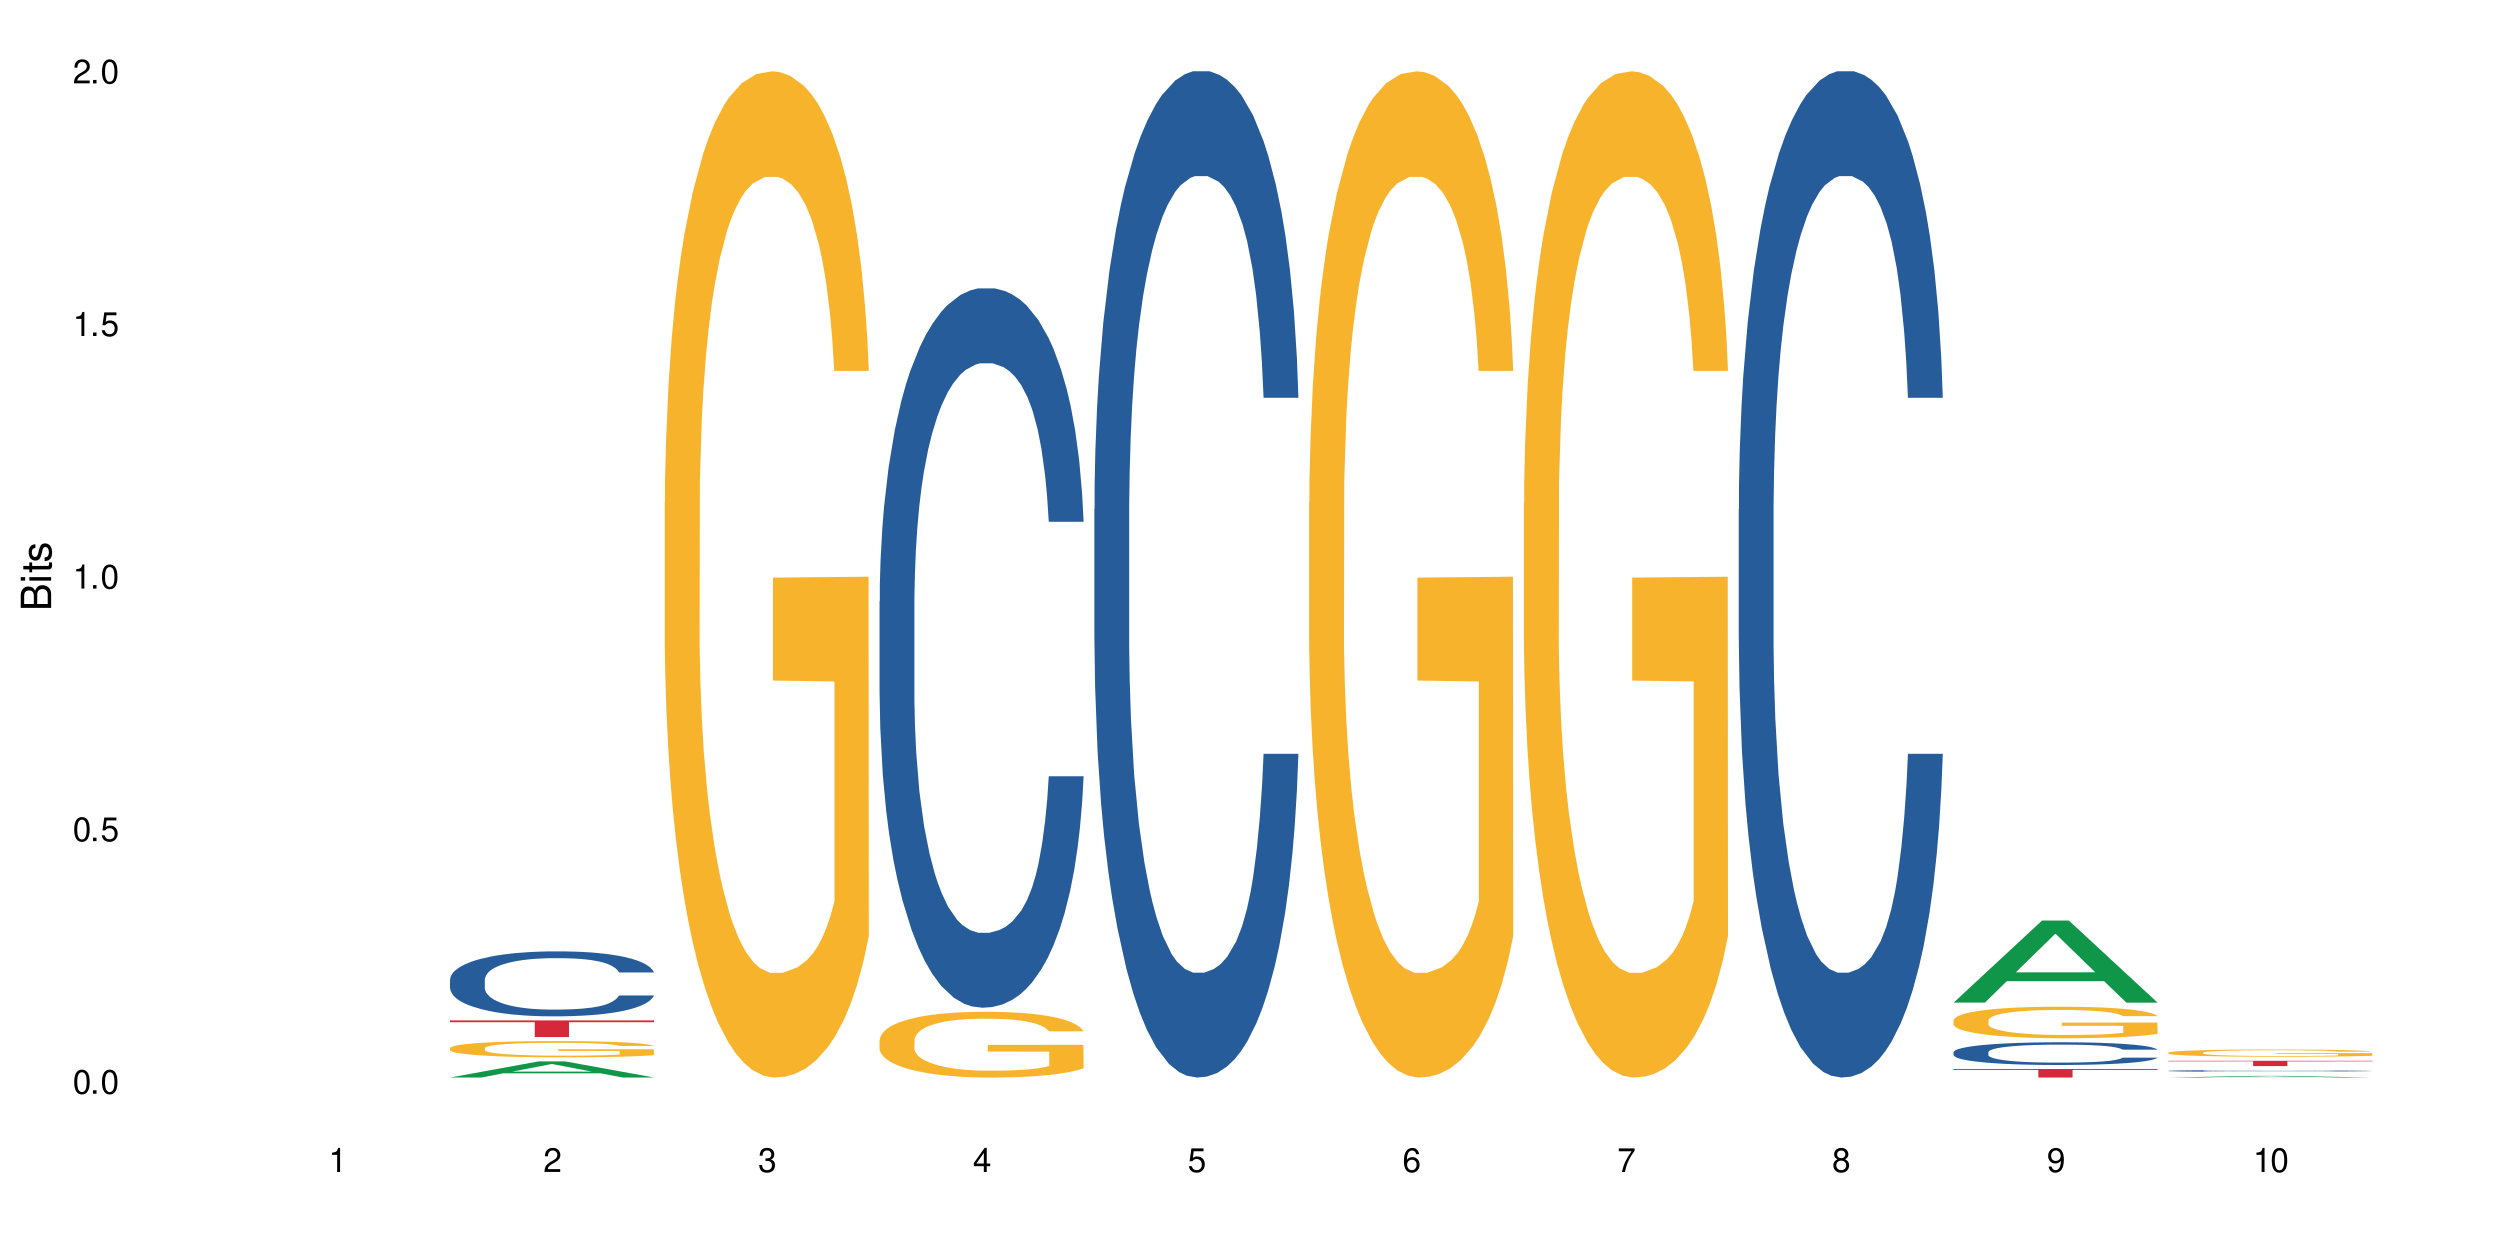
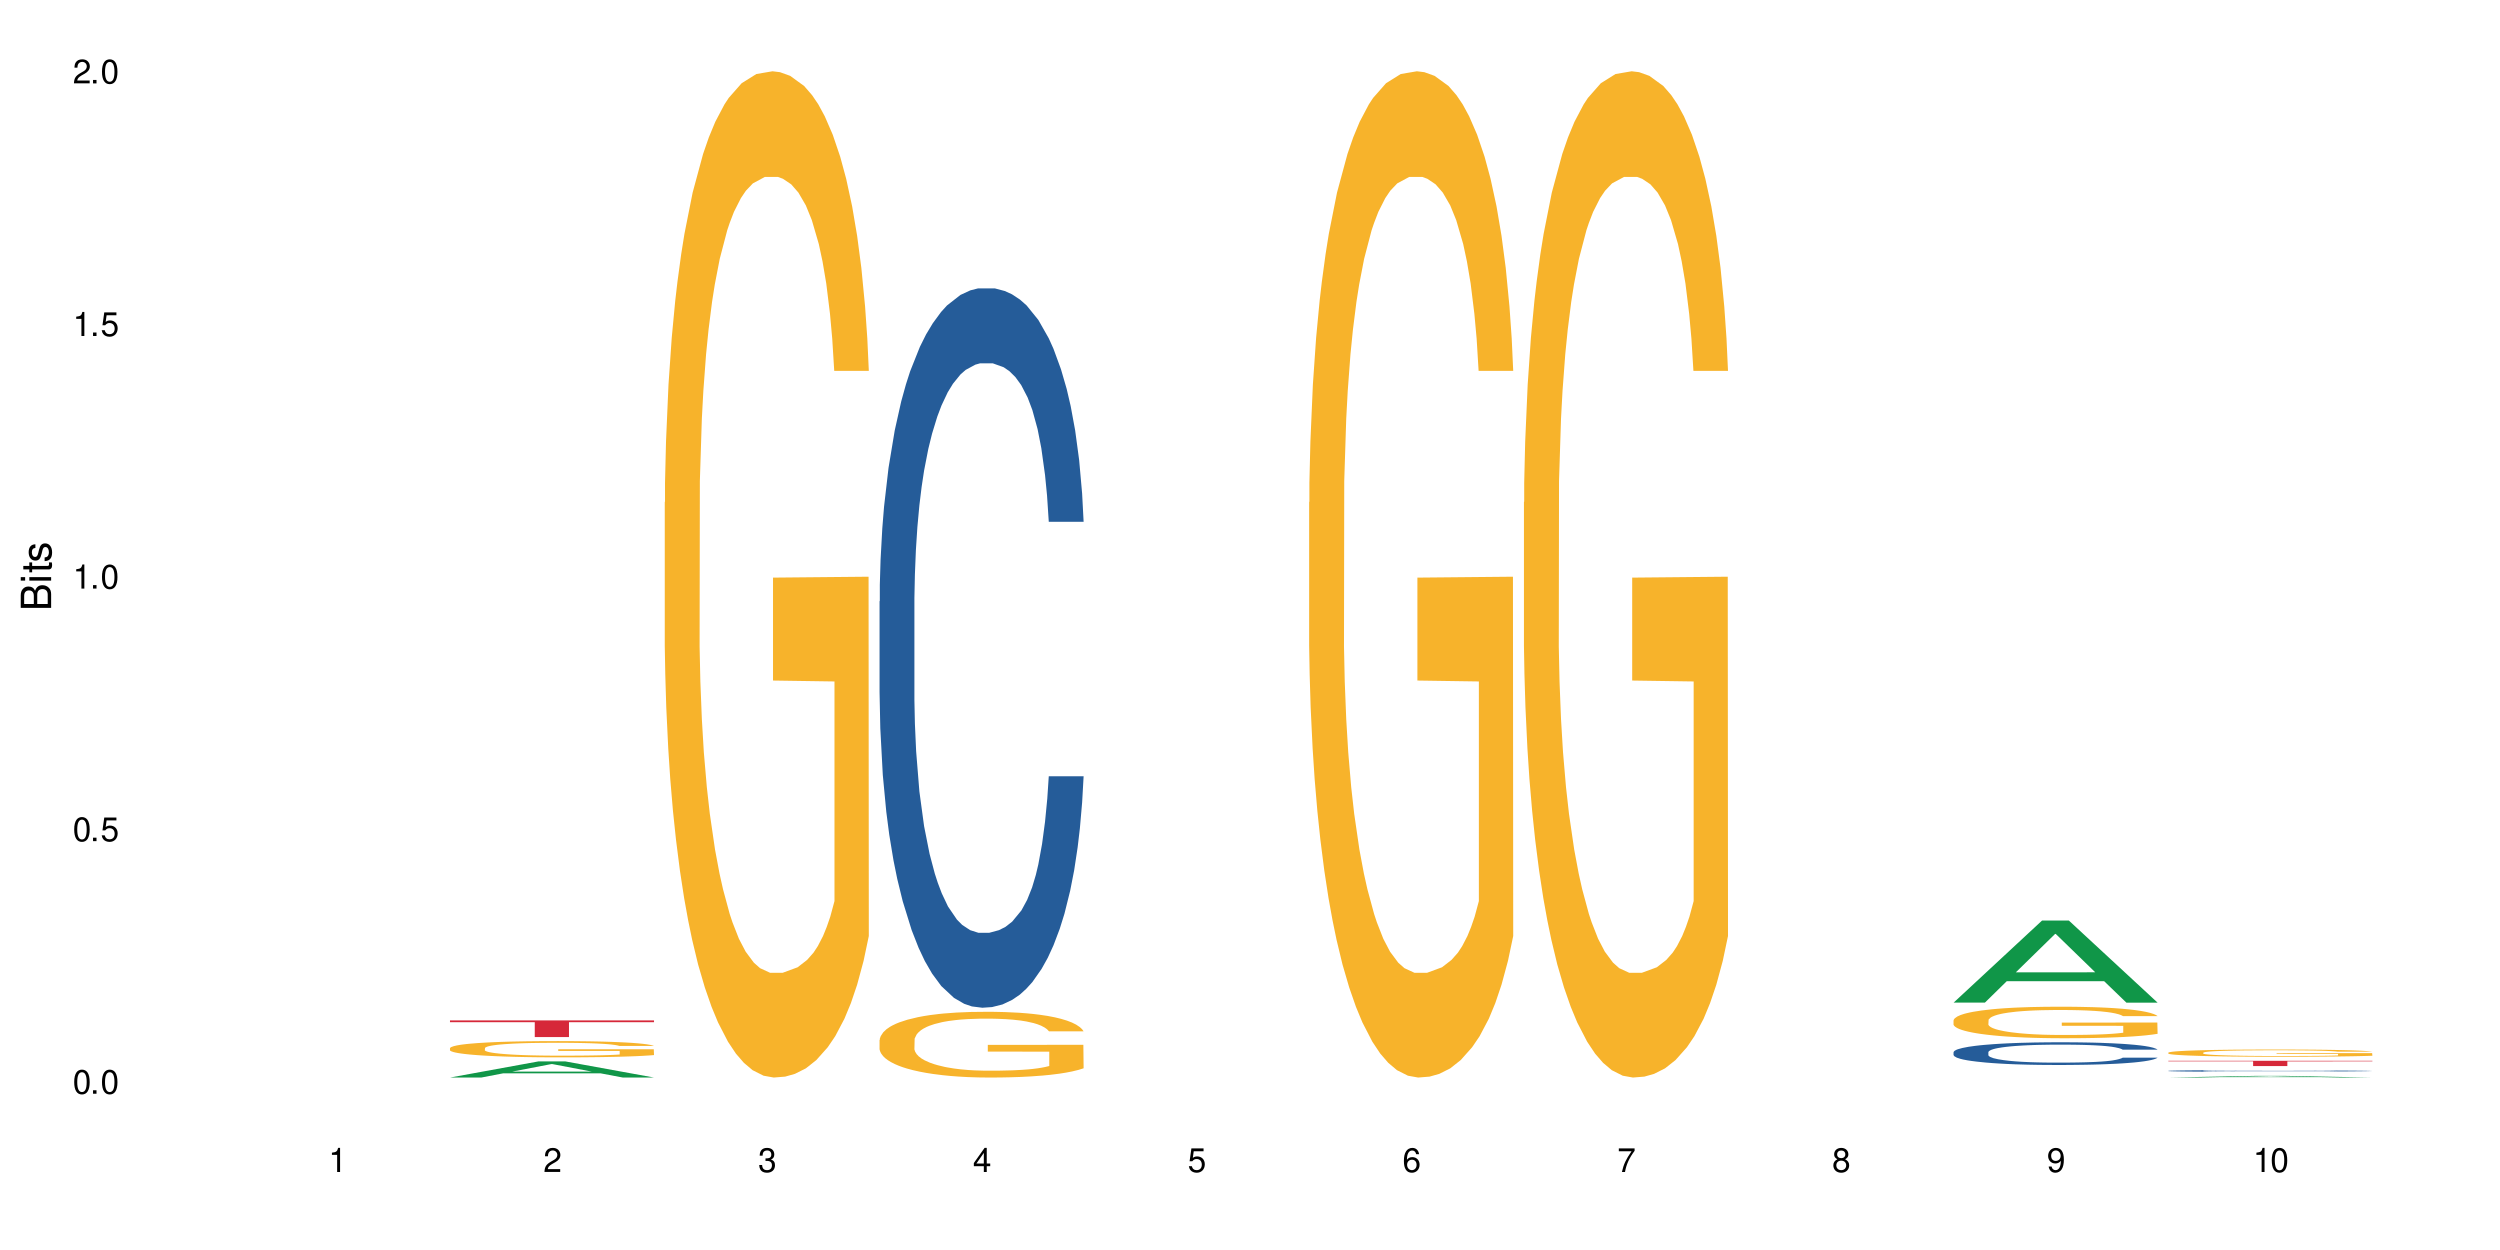
<svg xmlns="http://www.w3.org/2000/svg" xmlns:xlink="http://www.w3.org/1999/xlink" width="720" height="360" viewBox="0 0 720 360">
  <defs>
    <g>
      <g id="glyph-0-0">
</g>
      <g id="glyph-0-1">
        <path d="M 2.641 -6.938 C 2 -6.938 1.422 -6.656 1.078 -6.172 C 0.641 -5.562 0.406 -4.641 0.406 -3.359 C 0.406 -1.016 1.188 0.219 2.641 0.219 C 4.078 0.219 4.859 -1.016 4.859 -3.297 C 4.859 -4.641 4.656 -5.547 4.203 -6.172 C 3.844 -6.656 3.281 -6.938 2.641 -6.938 Z M 2.641 -6.188 C 3.547 -6.188 4 -5.25 4 -3.375 C 4 -1.406 3.562 -0.484 2.625 -0.484 C 1.734 -0.484 1.281 -1.438 1.281 -3.344 C 1.281 -5.25 1.734 -6.188 2.641 -6.188 Z M 2.641 -6.188 " />
      </g>
      <g id="glyph-0-2">
        <path d="M 1.828 -1 L 0.828 -1 L 0.828 0 L 1.828 0 Z M 1.828 -1 " />
      </g>
      <g id="glyph-0-3">
        <path d="M 4.562 -6.797 L 1.062 -6.797 L 0.547 -3.094 L 1.328 -3.094 C 1.719 -3.562 2.047 -3.734 2.578 -3.734 C 3.484 -3.734 4.062 -3.109 4.062 -2.094 C 4.062 -1.125 3.484 -0.531 2.578 -0.531 C 1.828 -0.531 1.375 -0.906 1.188 -1.672 L 0.328 -1.672 C 0.453 -1.109 0.547 -0.844 0.75 -0.594 C 1.125 -0.078 1.828 0.219 2.594 0.219 C 3.969 0.219 4.922 -0.781 4.922 -2.219 C 4.922 -3.562 4.031 -4.484 2.719 -4.484 C 2.25 -4.484 1.859 -4.359 1.469 -4.062 L 1.734 -5.969 L 4.562 -5.969 Z M 4.562 -6.797 " />
      </g>
      <g id="glyph-0-4">
        <path d="M 2.484 -4.938 L 2.484 0 L 3.328 0 L 3.328 -6.938 L 2.766 -6.938 C 2.469 -5.875 2.281 -5.734 0.984 -5.562 L 0.984 -4.938 Z M 2.484 -4.938 " />
      </g>
      <g id="glyph-0-5">
        <path d="M 4.859 -0.828 L 1.281 -0.828 C 1.359 -1.406 1.672 -1.781 2.5 -2.281 L 3.469 -2.828 C 4.406 -3.344 4.906 -4.062 4.906 -4.906 C 4.906 -5.484 4.672 -6.031 4.266 -6.406 C 3.859 -6.766 3.375 -6.938 2.719 -6.938 C 1.859 -6.938 1.219 -6.625 0.844 -6.031 C 0.609 -5.672 0.5 -5.234 0.484 -4.531 L 1.328 -4.531 C 1.359 -5.016 1.406 -5.281 1.531 -5.516 C 1.75 -5.938 2.188 -6.203 2.703 -6.203 C 3.469 -6.203 4.031 -5.641 4.031 -4.891 C 4.031 -4.344 3.719 -3.859 3.125 -3.516 L 2.234 -3 C 0.812 -2.172 0.406 -1.531 0.328 -0.016 L 4.859 -0.016 Z M 4.859 -0.828 " />
      </g>
      <g id="glyph-0-6">
        <path d="M 2.125 -3.188 L 2.578 -3.188 C 3.5 -3.188 3.984 -2.766 3.984 -1.922 C 3.984 -1.062 3.469 -0.531 2.594 -0.531 C 1.656 -0.531 1.203 -1 1.156 -2.016 L 0.312 -2.016 C 0.344 -1.453 0.438 -1.094 0.609 -0.781 C 0.953 -0.109 1.625 0.219 2.547 0.219 C 3.953 0.219 4.859 -0.625 4.859 -1.938 C 4.859 -2.828 4.516 -3.297 3.703 -3.594 C 4.344 -3.844 4.656 -4.328 4.656 -5.031 C 4.656 -6.219 3.875 -6.938 2.578 -6.938 C 1.203 -6.938 0.484 -6.172 0.453 -4.703 L 1.297 -4.703 C 1.312 -5.125 1.344 -5.359 1.453 -5.578 C 1.641 -5.969 2.062 -6.203 2.594 -6.203 C 3.344 -6.203 3.797 -5.75 3.797 -5 C 3.797 -4.516 3.609 -4.219 3.25 -4.047 C 3.016 -3.953 2.703 -3.922 2.125 -3.906 Z M 2.125 -3.188 " />
      </g>
      <g id="glyph-0-7">
        <path d="M 3.141 -1.672 L 3.141 0 L 3.984 0 L 3.984 -1.672 L 4.984 -1.672 L 4.984 -2.438 L 3.984 -2.438 L 3.984 -6.938 L 3.359 -6.938 L 0.266 -2.578 L 0.266 -1.672 Z M 3.141 -2.438 L 1 -2.438 L 3.141 -5.5 Z M 3.141 -2.438 " />
      </g>
      <g id="glyph-0-8">
        <path d="M 4.781 -5.125 C 4.609 -6.266 3.891 -6.938 2.844 -6.938 C 2.094 -6.938 1.422 -6.578 1.031 -5.953 C 0.594 -5.266 0.406 -4.422 0.406 -3.172 C 0.406 -2 0.578 -1.25 0.984 -0.641 C 1.359 -0.078 1.953 0.219 2.703 0.219 C 3.984 0.219 4.922 -0.75 4.922 -2.094 C 4.922 -3.375 4.062 -4.281 2.844 -4.281 C 2.172 -4.281 1.641 -4.031 1.281 -3.516 C 1.281 -5.234 1.828 -6.188 2.797 -6.188 C 3.391 -6.188 3.797 -5.797 3.938 -5.125 Z M 2.734 -3.531 C 3.547 -3.531 4.062 -2.953 4.062 -2.031 C 4.062 -1.156 3.484 -0.531 2.703 -0.531 C 1.922 -0.531 1.328 -1.188 1.328 -2.078 C 1.328 -2.938 1.906 -3.531 2.734 -3.531 Z M 2.734 -3.531 " />
      </g>
      <g id="glyph-0-9">
        <path d="M 4.984 -6.797 L 0.438 -6.797 L 0.438 -5.969 L 4.109 -5.969 C 2.5 -3.656 1.828 -2.234 1.328 0 L 2.219 0 C 2.594 -2.172 3.453 -4.047 4.984 -6.094 Z M 4.984 -6.797 " />
      </g>
      <g id="glyph-0-10">
        <path d="M 3.75 -3.656 C 4.469 -4.094 4.688 -4.438 4.688 -5.078 C 4.688 -6.172 3.844 -6.938 2.641 -6.938 C 1.438 -6.938 0.594 -6.172 0.594 -5.094 C 0.594 -4.438 0.812 -4.094 1.516 -3.656 C 0.734 -3.266 0.359 -2.703 0.359 -1.922 C 0.359 -0.656 1.281 0.219 2.641 0.219 C 3.984 0.219 4.922 -0.656 4.922 -1.922 C 4.922 -2.703 4.531 -3.266 3.75 -3.656 Z M 2.641 -6.188 C 3.359 -6.188 3.812 -5.75 3.812 -5.062 C 3.812 -4.406 3.344 -3.984 2.641 -3.984 C 1.922 -3.984 1.453 -4.406 1.453 -5.078 C 1.453 -5.75 1.922 -6.188 2.641 -6.188 Z M 2.641 -3.266 C 3.484 -3.266 4.062 -2.719 4.062 -1.906 C 4.062 -1.078 3.484 -0.531 2.625 -0.531 C 1.797 -0.531 1.219 -1.094 1.219 -1.906 C 1.219 -2.719 1.781 -3.266 2.641 -3.266 Z M 2.641 -3.266 " />
      </g>
      <g id="glyph-0-11">
        <path d="M 0.516 -1.578 C 0.672 -0.453 1.406 0.219 2.438 0.219 C 3.188 0.219 3.859 -0.141 4.266 -0.766 C 4.688 -1.453 4.891 -2.297 4.891 -3.547 C 4.891 -4.719 4.703 -5.453 4.312 -6.078 C 3.938 -6.641 3.344 -6.938 2.594 -6.938 C 1.297 -6.938 0.359 -5.969 0.359 -4.625 C 0.359 -3.344 1.234 -2.453 2.453 -2.453 C 3.094 -2.453 3.578 -2.672 4.016 -3.203 C 4 -1.484 3.469 -0.531 2.5 -0.531 C 1.906 -0.531 1.484 -0.906 1.359 -1.578 Z M 2.578 -6.203 C 3.375 -6.203 3.969 -5.531 3.969 -4.641 C 3.969 -3.797 3.391 -3.188 2.547 -3.188 C 1.734 -3.188 1.234 -3.766 1.234 -4.688 C 1.234 -5.562 1.797 -6.203 2.578 -6.203 Z M 2.578 -6.203 " />
      </g>
      <g id="glyph-1-0">
</g>
      <g id="glyph-1-1">
        <path d="M 0 -0.953 L 0 -4.891 C 0 -5.719 -0.234 -6.344 -0.734 -6.797 C -1.188 -7.234 -1.812 -7.469 -2.5 -7.469 C -3.547 -7.469 -4.188 -7 -4.625 -5.875 C -4.984 -6.688 -5.625 -7.094 -6.531 -7.094 C -7.172 -7.094 -7.734 -6.859 -8.141 -6.391 C -8.562 -5.922 -8.75 -5.344 -8.75 -4.5 L -8.75 -0.953 Z M -4.984 -2.062 L -7.766 -2.062 L -7.766 -4.219 C -7.766 -4.844 -7.688 -5.203 -7.453 -5.5 C -7.219 -5.812 -6.859 -5.969 -6.375 -5.969 C -5.891 -5.969 -5.531 -5.812 -5.297 -5.5 C -5.062 -5.203 -4.984 -4.844 -4.984 -4.219 Z M -0.984 -2.062 L -4 -2.062 L -4 -4.781 C -4 -5.766 -3.438 -6.359 -2.484 -6.359 C -1.547 -6.359 -0.984 -5.766 -0.984 -4.781 Z M -0.984 -2.062 " />
      </g>
      <g id="glyph-1-2">
        <path d="M -6.281 -1.797 L -6.281 -0.797 L 0 -0.797 L 0 -1.797 Z M -8.75 -1.797 L -8.75 -0.797 L -7.484 -0.797 L -7.484 -1.797 Z M -8.75 -1.797 " />
      </g>
      <g id="glyph-1-3">
        <path d="M -6.281 -3.047 L -6.281 -2.016 L -8.016 -2.016 L -8.016 -1.016 L -6.281 -1.016 L -6.281 -0.172 L -5.469 -0.172 L -5.469 -1.016 L -0.719 -1.016 C -0.078 -1.016 0.281 -1.453 0.281 -2.234 C 0.281 -2.5 0.25 -2.719 0.188 -3.047 L -0.641 -3.047 C -0.609 -2.906 -0.594 -2.766 -0.594 -2.562 C -0.594 -2.141 -0.719 -2.016 -1.156 -2.016 L -5.469 -2.016 L -5.469 -3.047 Z M -6.281 -3.047 " />
      </g>
      <g id="glyph-1-4">
        <path d="M -4.531 -5.25 C -5.766 -5.25 -6.469 -4.422 -6.469 -2.969 C -6.469 -1.516 -5.719 -0.562 -4.547 -0.562 C -3.562 -0.562 -3.094 -1.062 -2.734 -2.562 L -2.516 -3.484 C -2.344 -4.188 -2.094 -4.469 -1.641 -4.469 C -1.047 -4.469 -0.641 -3.875 -0.641 -3 C -0.641 -2.453 -0.797 -2 -1.062 -1.75 C -1.25 -1.594 -1.422 -1.531 -1.875 -1.469 L -1.875 -0.406 C -0.422 -0.453 0.281 -1.266 0.281 -2.922 C 0.281 -4.5 -0.5 -5.516 -1.719 -5.516 C -2.656 -5.516 -3.172 -4.984 -3.469 -3.734 L -3.703 -2.766 C -3.891 -1.953 -4.156 -1.609 -4.594 -1.609 C -5.188 -1.609 -5.547 -2.125 -5.547 -2.938 C -5.547 -3.75 -5.203 -4.172 -4.531 -4.203 Z M -4.531 -5.25 " />
      </g>
    </g>
  </defs>
  <rect x="-72" y="-36" width="864" height="432" fill="rgb(100%, 100%, 100%)" fill-opacity="1" />
  <path fill-rule="nonzero" fill="rgb(6.275%, 58.824%, 28.235%)" fill-opacity="1" d="M 67.73 307.527 L 67.793 307.527 L 93.223 307.523 L 100.945 307.523 L 126.5 307.527 L 117.52 307.527 L 111.117 307.523 L 83.051 307.523 L 76.773 307.527 L 67.73 307.527 L 85.75 307.523 L 108.543 307.523 L 85.688 307.523 L 85.75 307.523 Z M 67.73 307.527 " />
  <path fill-rule="nonzero" fill="rgb(6.275%, 58.824%, 28.235%)" fill-opacity="1" d="M 129.594 310.328 L 129.656 310.324 L 155.082 305.684 L 162.805 305.684 L 188.359 310.332 L 179.383 310.332 L 172.977 309.121 L 144.91 309.121 L 138.633 310.328 L 129.594 310.328 L 147.613 308.617 L 170.402 308.613 L 159.039 306.445 L 158.914 306.441 L 158.789 306.453 L 147.547 308.613 L 147.613 308.617 Z M 129.594 310.328 " />
-   <path fill-rule="nonzero" fill="rgb(14.51%, 36.078%, 60%)" fill-opacity="1" d="M 129.594 282.145 L 129.664 282.125 L 129.664 281.715 L 129.879 281.066 L 130.379 280.246 L 130.883 279.68 L 132.172 278.672 L 133.965 277.699 L 135.828 276.945 L 137.188 276.5 L 138.406 276.16 L 141.203 275.527 L 142.992 275.199 L 144.93 274.91 L 147.293 274.621 L 149.016 274.449 L 152.883 274.176 L 155.75 274.055 L 157.973 274.004 L 162.773 274.004 L 165.641 274.074 L 167.719 274.156 L 170.012 274.293 L 171.949 274.449 L 175.316 274.824 L 178.324 275.305 L 179.688 275.578 L 181.836 276.105 L 183.484 276.621 L 184.633 277.066 L 185.922 277.699 L 187.07 278.469 L 187.93 279.34 L 188.359 280.074 L 178.324 280.074 L 177.824 279.391 L 177.25 278.859 L 176.176 278.16 L 175.102 277.664 L 173.598 277.168 L 172.234 276.844 L 170.371 276.52 L 168.723 276.312 L 167.004 276.16 L 165.355 276.055 L 162.199 275.953 L 158.547 275.953 L 157.184 275.988 L 154.391 276.125 L 152.883 276.242 L 150.734 276.484 L 149.23 276.707 L 147.438 277.047 L 146.219 277.34 L 144.715 277.781 L 143.641 278.176 L 142.422 278.742 L 141.703 279.168 L 141.059 279.648 L 140.484 280.211 L 140.055 280.809 L 139.77 281.441 L 139.625 282.059 L 139.625 284.707 L 139.77 285.324 L 140.129 286.043 L 141.059 287.086 L 142.422 287.992 L 143.996 288.711 L 145.504 289.223 L 146.363 289.461 L 147.508 289.734 L 149.301 290.078 L 151.879 290.418 L 153.387 290.555 L 155.68 290.691 L 158.043 290.762 L 161.199 290.762 L 163.992 290.691 L 165.855 290.609 L 167.789 290.473 L 170.441 290.18 L 172.09 289.906 L 173.523 289.582 L 174.598 289.258 L 175.316 288.984 L 176.391 288.453 L 177.25 287.871 L 177.895 287.273 L 178.324 286.691 L 188.359 286.691 L 187.93 287.375 L 187.285 288.043 L 186.641 288.539 L 185.637 289.137 L 184.488 289.668 L 182.84 290.266 L 181.48 290.66 L 179.688 291.086 L 178.039 291.41 L 176.246 291.703 L 173.598 292.043 L 171.875 292.215 L 170.012 292.367 L 167.789 292.504 L 164.996 292.625 L 161.984 292.695 L 159.191 292.711 L 156.18 292.676 L 153.957 292.609 L 151.02 292.453 L 147.367 292.148 L 144.715 291.82 L 142.637 291.496 L 140.844 291.156 L 138.836 290.691 L 136.258 289.941 L 134.68 289.359 L 133.605 288.879 L 132.387 288.215 L 131.527 287.617 L 130.523 286.656 L 129.809 285.445 L 129.594 284.504 Z M 129.594 282.145 " />
  <path fill-rule="nonzero" fill="rgb(96.863%, 70.196%, 16.863%)" fill-opacity="1" d="M 129.594 301.844 L 129.664 301.84 L 129.664 301.754 L 129.949 301.559 L 130.668 301.297 L 131.598 301.078 L 132.602 300.906 L 133.246 300.816 L 134.32 300.688 L 135.254 300.594 L 137.617 300.402 L 140.629 300.223 L 142.277 300.145 L 144.141 300.07 L 146.793 299.988 L 148.012 299.961 L 151.738 299.891 L 155.965 299.848 L 160.625 299.836 L 162.773 299.84 L 165.711 299.859 L 169.727 299.906 L 172.02 299.949 L 173.812 299.988 L 175.676 300.047 L 177.969 300.133 L 180.117 300.234 L 181.836 300.336 L 183.559 300.465 L 184.992 300.602 L 186.211 300.75 L 187.285 300.93 L 187.93 301.082 L 188.359 301.23 L 178.398 301.23 L 177.824 301.082 L 177.18 300.965 L 176.105 300.824 L 175.031 300.723 L 173.953 300.641 L 171.949 300.531 L 170.227 300.461 L 168.078 300.402 L 166 300.363 L 163.633 300.336 L 162.199 300.328 L 158.402 300.328 L 154.961 300.359 L 152.957 300.391 L 151.523 300.426 L 149.516 300.492 L 148.297 300.543 L 147.582 300.578 L 145.43 300.711 L 143.996 300.828 L 143.207 300.91 L 142.207 301.039 L 141.488 301.152 L 140.699 301.324 L 140.27 301.453 L 139.695 301.746 L 139.625 302.516 L 139.84 302.676 L 140.27 302.852 L 140.844 303.008 L 141.703 303.168 L 142.562 303.293 L 144.07 303.461 L 145.359 303.57 L 146.363 303.645 L 148.297 303.758 L 149.086 303.797 L 150.949 303.875 L 152.883 303.934 L 155.25 303.984 L 157.039 304.012 L 159.906 304.035 L 163.562 304.035 L 167.863 304.008 L 170.586 303.973 L 172.449 303.938 L 173.668 303.91 L 175.172 303.863 L 176.246 303.82 L 177.25 303.773 L 178.469 303.699 L 178.469 302.676 L 160.766 302.672 L 160.766 302.195 L 188.289 302.188 L 188.359 303.863 L 186.855 303.977 L 184.992 304.09 L 183.199 304.176 L 181.336 304.246 L 178.684 304.328 L 176.535 304.379 L 173.238 304.441 L 170.227 304.477 L 167.074 304.504 L 164.277 304.516 L 160.984 304.52 L 158.043 304.512 L 154.891 304.488 L 152.383 304.453 L 150.09 304.41 L 147.797 304.355 L 144.93 304.266 L 143.066 304.191 L 141.129 304.102 L 139.195 303.996 L 137.477 303.879 L 136.328 303.789 L 135.184 303.688 L 133.965 303.559 L 132.816 303.414 L 131.957 303.281 L 131.168 303.129 L 130.594 302.988 L 130.023 302.797 L 129.734 302.645 L 129.594 302.512 Z M 129.594 301.844 " />
  <path fill-rule="nonzero" fill="rgb(83.922%, 15.686%, 22.353%)" fill-opacity="1" d="M 129.594 293.875 L 188.359 293.875 L 188.359 294.387 L 163.867 294.395 L 163.867 298.672 L 154.012 298.672 L 154.012 294.398 L 153.871 294.387 L 129.594 294.387 Z M 129.594 293.875 " />
  <path fill-rule="nonzero" fill="rgb(96.863%, 70.196%, 16.863%)" fill-opacity="1" d="M 191.453 144.652 L 191.523 144.387 L 191.523 139.094 L 191.812 127.184 L 192.527 110.777 L 193.461 97.277 L 194.461 86.691 L 195.109 81.133 L 196.184 73.195 L 197.113 67.371 L 199.48 55.461 L 202.488 44.348 L 204.137 39.582 L 206 35.082 L 208.652 30.055 L 209.871 28.203 L 213.598 23.965 L 217.828 21.32 L 222.484 20.527 L 224.637 20.789 L 227.574 21.848 L 231.586 24.762 L 233.879 27.406 L 235.672 30.055 L 237.535 33.496 L 239.828 38.789 L 241.98 45.141 L 243.699 51.492 L 245.418 59.43 L 246.852 67.902 L 248.07 77.164 L 249.145 88.281 L 249.789 97.543 L 250.219 106.805 L 240.258 106.805 L 239.684 97.543 L 239.039 90.398 L 237.965 81.664 L 236.891 75.312 L 235.816 70.281 L 233.809 63.402 L 232.09 59.168 L 229.938 55.461 L 227.859 53.078 L 225.496 51.492 L 224.062 50.961 L 220.262 50.961 L 216.824 52.816 L 214.816 54.934 L 213.383 57.051 L 211.375 61.02 L 210.156 64.195 L 209.441 66.312 L 207.293 74.516 L 205.859 81.93 L 205.07 86.957 L 204.066 94.898 L 203.348 102.043 L 202.562 112.629 L 202.133 120.57 L 201.559 138.566 L 201.484 186.207 L 201.703 196.262 L 202.133 207.113 L 202.703 216.641 L 203.566 226.699 L 204.426 234.375 L 205.93 244.695 L 207.219 251.578 L 208.223 256.078 L 210.156 263.223 L 210.945 265.605 L 212.809 270.367 L 214.746 274.074 L 217.109 277.25 L 218.902 278.836 L 221.77 280.16 L 225.422 280.16 L 229.723 278.574 L 232.445 276.457 L 234.309 274.34 L 235.527 272.484 L 237.035 269.574 L 238.109 266.926 L 239.113 264.016 L 240.332 259.516 L 240.332 196.262 L 222.629 195.996 L 222.629 166.355 L 250.148 166.09 L 250.219 269.574 L 248.715 276.719 L 246.852 283.602 L 245.059 288.895 L 243.195 293.395 L 240.547 298.422 L 238.395 301.598 L 235.098 305.305 L 232.09 307.688 L 228.934 309.273 L 226.141 310.066 L 222.844 310.332 L 219.906 309.805 L 216.75 308.215 L 214.242 306.098 L 211.949 303.453 L 209.656 300.012 L 206.789 294.453 L 204.926 289.953 L 202.992 284.395 L 201.055 277.777 L 199.336 270.633 L 198.191 265.074 L 197.043 258.723 L 195.824 250.781 L 194.68 241.785 L 193.816 233.578 L 193.031 224.316 L 192.457 215.582 L 191.883 203.672 L 191.598 194.145 L 191.453 185.941 Z M 191.453 144.652 " />
  <path fill-rule="nonzero" fill="rgb(14.51%, 36.078%, 60%)" fill-opacity="1" d="M 253.312 173.195 L 253.387 173.004 L 253.387 168.461 L 253.602 161.262 L 254.102 152.172 L 254.605 145.922 L 255.895 134.75 L 257.684 123.957 L 259.547 115.621 L 260.91 110.699 L 262.129 106.91 L 264.922 99.902 L 266.715 96.305 L 268.652 93.086 L 271.016 89.867 L 272.734 87.973 L 276.605 84.941 L 279.473 83.617 L 281.695 83.051 L 286.496 83.051 L 289.363 83.809 L 291.441 84.754 L 293.734 86.27 L 295.668 87.973 L 299.039 92.141 L 302.047 97.441 L 303.41 100.473 L 305.559 106.344 L 307.207 112.023 L 308.355 116.949 L 309.645 123.957 L 310.793 132.477 L 311.652 142.137 L 312.082 150.277 L 302.047 150.277 L 301.547 142.703 L 300.973 136.832 L 299.898 129.07 L 298.824 123.578 L 297.316 118.086 L 295.957 114.484 L 294.094 110.887 L 292.445 108.617 L 290.723 106.91 L 289.074 105.773 L 285.922 104.637 L 282.266 104.637 L 280.906 105.016 L 278.109 106.531 L 276.605 107.859 L 274.457 110.508 L 272.949 112.973 L 271.16 116.758 L 269.941 119.977 L 268.434 124.902 L 267.359 129.258 L 266.141 135.508 L 265.426 140.242 L 264.781 145.543 L 264.207 151.793 L 263.777 158.422 L 263.492 165.43 L 263.348 172.246 L 263.348 201.602 L 263.492 208.418 L 263.848 216.371 L 264.781 227.922 L 266.141 237.961 L 267.719 245.914 L 269.223 251.598 L 270.082 254.246 L 271.23 257.277 L 273.023 261.066 L 275.602 264.852 L 277.105 266.367 L 279.402 267.883 L 281.766 268.641 L 284.918 268.641 L 287.715 267.883 L 289.578 266.938 L 291.512 265.422 L 294.164 262.203 L 295.812 259.172 L 297.246 255.574 L 298.32 251.977 L 299.039 248.945 L 300.113 243.074 L 300.973 236.637 L 301.617 230.008 L 302.047 223.566 L 312.082 223.566 L 311.652 231.145 L 311.008 238.527 L 310.363 244.02 L 309.359 250.648 L 308.211 256.52 L 306.562 263.148 L 305.203 267.504 L 303.41 272.238 L 301.762 275.836 L 299.969 279.055 L 297.316 282.844 L 295.598 284.738 L 293.734 286.441 L 291.512 287.957 L 288.719 289.281 L 285.707 290.039 L 282.914 290.23 L 279.902 289.852 L 277.68 289.094 L 274.742 287.387 L 271.086 283.98 L 268.434 280.383 L 266.355 276.785 L 264.566 272.996 L 262.559 267.883 L 259.98 259.551 L 258.402 253.109 L 257.328 247.809 L 256.109 240.422 L 255.25 233.793 L 254.246 223.188 L 253.527 209.742 L 253.312 199.328 Z M 253.312 173.195 " />
  <path fill-rule="nonzero" fill="rgb(96.863%, 70.196%, 16.863%)" fill-opacity="1" d="M 253.312 299.504 L 253.387 299.488 L 253.387 299.141 L 253.672 298.363 L 254.387 297.293 L 255.32 296.41 L 256.324 295.719 L 256.969 295.355 L 258.043 294.836 L 258.977 294.453 L 261.34 293.676 L 264.352 292.949 L 266 292.637 L 267.863 292.344 L 270.516 292.016 L 271.73 291.895 L 275.461 291.617 L 279.688 291.445 L 284.348 291.395 L 286.496 291.41 L 289.434 291.48 L 293.449 291.668 L 295.742 291.844 L 297.531 292.016 L 299.395 292.242 L 301.691 292.586 L 303.84 293 L 305.559 293.418 L 307.281 293.938 L 308.715 294.488 L 309.93 295.094 L 311.008 295.82 L 311.652 296.426 L 312.082 297.031 L 302.121 297.031 L 301.547 296.426 L 300.902 295.961 L 299.824 295.387 L 298.75 294.973 L 297.676 294.645 L 295.668 294.195 L 293.949 293.918 L 291.801 293.676 L 289.723 293.52 L 287.355 293.418 L 285.922 293.383 L 282.125 293.383 L 278.684 293.504 L 276.676 293.641 L 275.242 293.781 L 273.238 294.039 L 272.02 294.246 L 271.301 294.387 L 269.152 294.922 L 267.719 295.406 L 266.93 295.734 L 265.926 296.254 L 265.211 296.719 L 264.422 297.414 L 263.992 297.93 L 263.418 299.105 L 263.348 302.219 L 263.562 302.879 L 263.992 303.586 L 264.566 304.211 L 265.426 304.867 L 266.285 305.367 L 267.789 306.043 L 269.082 306.492 L 270.082 306.785 L 272.02 307.254 L 272.809 307.41 L 274.672 307.719 L 276.605 307.961 L 278.973 308.172 L 280.762 308.273 L 283.629 308.359 L 287.285 308.359 L 291.586 308.258 L 294.309 308.117 L 296.172 307.98 L 297.391 307.859 L 298.895 307.668 L 299.969 307.496 L 300.973 307.305 L 302.191 307.012 L 302.191 302.879 L 284.488 302.859 L 284.488 300.922 L 312.008 300.906 L 312.082 307.668 L 310.578 308.137 L 308.715 308.586 L 306.922 308.93 L 305.059 309.227 L 302.406 309.555 L 300.258 309.762 L 296.961 310.004 L 293.949 310.16 L 290.797 310.262 L 288 310.316 L 284.703 310.332 L 281.766 310.297 L 278.613 310.195 L 276.105 310.055 L 273.812 309.883 L 271.516 309.656 L 268.652 309.293 L 266.789 309 L 264.852 308.637 L 262.918 308.203 L 261.195 307.738 L 260.051 307.375 L 258.902 306.961 L 257.684 306.441 L 256.539 305.852 L 255.68 305.316 L 254.891 304.711 L 254.316 304.141 L 253.742 303.363 L 253.457 302.738 L 253.312 302.203 Z M 253.312 299.504 " />
-   <path fill-rule="nonzero" fill="rgb(14.51%, 36.078%, 60%)" fill-opacity="1" d="M 315.176 146.621 L 315.246 146.355 L 315.246 140 L 315.461 129.934 L 315.961 117.215 L 316.465 108.477 L 317.754 92.844 L 319.547 77.746 L 321.41 66.09 L 322.77 59.203 L 323.988 53.902 L 326.785 44.102 L 328.578 39.07 L 330.512 34.566 L 332.875 30.062 L 334.598 27.414 L 338.465 23.176 L 341.332 21.32 L 343.555 20.527 L 348.355 20.527 L 351.223 21.586 L 353.301 22.91 L 355.594 25.031 L 357.531 27.414 L 360.898 33.242 L 363.91 40.66 L 365.27 44.898 L 367.422 53.109 L 369.07 61.055 L 370.215 67.945 L 371.504 77.746 L 372.652 89.668 L 373.512 103.176 L 373.941 114.566 L 363.91 114.566 L 363.406 103.973 L 362.832 95.758 L 361.758 84.898 L 360.684 77.215 L 359.18 69.535 L 357.816 64.5 L 355.953 59.469 L 354.305 56.289 L 352.586 53.902 L 350.938 52.316 L 347.785 50.727 L 344.129 50.727 L 342.766 51.254 L 339.973 53.375 L 338.465 55.23 L 336.316 58.938 L 334.812 62.383 L 333.02 67.68 L 331.801 72.184 L 330.297 79.07 L 329.223 85.164 L 328.004 93.906 L 327.285 100.527 L 326.641 107.945 L 326.066 116.688 L 325.637 125.957 L 325.352 135.762 L 325.207 145.297 L 325.207 186.355 L 325.352 195.895 L 325.711 207.02 L 326.641 223.18 L 328.004 237.219 L 329.578 248.344 L 331.086 256.293 L 331.945 260 L 333.09 264.238 L 334.883 269.535 L 337.465 274.836 L 338.969 276.953 L 341.262 279.074 L 343.625 280.133 L 346.781 280.133 L 349.574 279.074 L 351.438 277.75 L 353.375 275.629 L 356.023 271.125 L 357.672 266.887 L 359.105 261.855 L 360.184 256.82 L 360.898 252.582 L 361.973 244.371 L 362.832 235.363 L 363.48 226.094 L 363.91 217.086 L 373.941 217.086 L 373.512 227.684 L 372.867 238.012 L 372.223 245.695 L 371.219 254.969 L 370.07 263.18 L 368.422 272.449 L 367.062 278.543 L 365.27 285.168 L 363.621 290.199 L 361.832 294.703 L 359.18 300 L 357.457 302.648 L 355.594 305.035 L 353.375 307.152 L 350.578 309.008 L 347.57 310.066 L 344.773 310.332 L 341.762 309.801 L 339.543 308.742 L 336.602 306.359 L 332.949 301.59 L 330.297 296.559 L 328.219 291.523 L 326.426 286.227 L 324.418 279.074 L 321.84 267.418 L 320.262 258.41 L 319.188 250.992 L 317.969 240.664 L 317.109 231.391 L 316.105 216.555 L 315.391 197.746 L 315.176 183.18 Z M 315.176 146.621 " />
  <path fill-rule="nonzero" fill="rgb(96.863%, 70.196%, 16.863%)" fill-opacity="1" d="M 377.035 144.652 L 377.105 144.387 L 377.105 139.094 L 377.395 127.184 L 378.109 110.777 L 379.043 97.277 L 380.047 86.691 L 380.691 81.133 L 381.766 73.195 L 382.695 67.371 L 385.062 55.461 L 388.07 44.348 L 389.719 39.582 L 391.582 35.082 L 394.234 30.055 L 395.453 28.203 L 399.18 23.965 L 403.41 21.32 L 408.066 20.527 L 410.219 20.789 L 413.156 21.848 L 417.168 24.762 L 419.461 27.406 L 421.254 30.055 L 423.117 33.496 L 425.41 38.789 L 427.562 45.141 L 429.281 51.492 L 431 59.43 L 432.434 67.902 L 433.652 77.164 L 434.727 88.281 L 435.375 97.543 L 435.805 106.805 L 425.84 106.805 L 425.27 97.543 L 424.621 90.398 L 423.547 81.664 L 422.473 75.312 L 421.398 70.281 L 419.391 63.402 L 417.672 59.168 L 415.52 55.461 L 413.441 53.078 L 411.078 51.492 L 409.645 50.961 L 405.848 50.961 L 402.406 52.816 L 400.398 54.934 L 398.965 57.051 L 396.961 61.02 L 395.742 64.195 L 395.023 66.312 L 392.875 74.516 L 391.441 81.93 L 390.652 86.957 L 389.648 94.898 L 388.934 102.043 L 388.145 112.629 L 387.715 120.57 L 387.141 138.566 L 387.07 186.207 L 387.285 196.262 L 387.715 207.113 L 388.289 216.641 L 389.148 226.699 L 390.008 234.375 L 391.512 244.695 L 392.801 251.578 L 393.805 256.078 L 395.742 263.223 L 396.527 265.605 L 398.391 270.367 L 400.328 274.074 L 402.691 277.25 L 404.484 278.836 L 407.352 280.16 L 411.008 280.16 L 415.305 278.574 L 418.031 276.457 L 419.895 274.34 L 421.109 272.484 L 422.617 269.574 L 423.691 266.926 L 424.695 264.016 L 425.914 259.516 L 425.914 196.262 L 408.211 195.996 L 408.211 166.355 L 435.73 166.09 L 435.805 269.574 L 434.297 276.719 L 432.434 283.602 L 430.645 288.895 L 428.781 293.395 L 426.129 298.422 L 423.977 301.598 L 420.68 305.305 L 417.672 307.688 L 414.52 309.273 L 411.723 310.066 L 408.426 310.332 L 405.488 309.805 L 402.336 308.215 L 399.824 306.098 L 397.531 303.453 L 395.238 300.012 L 392.371 294.453 L 390.508 289.953 L 388.574 284.395 L 386.641 277.777 L 384.918 270.633 L 383.773 265.074 L 382.625 258.723 L 381.406 250.781 L 380.262 241.785 L 379.398 233.578 L 378.613 224.316 L 378.039 215.582 L 377.465 203.672 L 377.18 194.145 L 377.035 185.941 Z M 377.035 144.652 " />
  <path fill-rule="nonzero" fill="rgb(96.863%, 70.196%, 16.863%)" fill-opacity="1" d="M 438.895 144.652 L 438.969 144.387 L 438.969 139.094 L 439.254 127.184 L 439.973 110.777 L 440.902 97.277 L 441.906 86.691 L 442.551 81.133 L 443.625 73.195 L 444.559 67.371 L 446.922 55.461 L 449.934 44.348 L 451.582 39.582 L 453.445 35.082 L 456.098 30.055 L 457.316 28.203 L 461.043 23.965 L 465.27 21.32 L 469.93 20.527 L 472.078 20.789 L 475.016 21.848 L 479.031 24.762 L 481.324 27.406 L 483.117 30.055 L 484.98 33.496 L 487.273 38.789 L 489.422 45.141 L 491.141 51.492 L 492.863 59.43 L 494.297 67.902 L 495.516 77.164 L 496.59 88.281 L 497.234 97.543 L 497.664 106.805 L 487.703 106.805 L 487.129 97.543 L 486.484 90.398 L 485.41 81.664 L 484.332 75.312 L 483.258 70.281 L 481.254 63.402 L 479.531 59.168 L 477.383 55.461 L 475.305 53.078 L 472.938 51.492 L 471.504 50.961 L 467.707 50.961 L 464.266 52.816 L 462.262 54.934 L 460.828 57.051 L 458.82 61.02 L 457.602 64.195 L 456.887 66.312 L 454.734 74.516 L 453.301 81.93 L 452.512 86.957 L 451.512 94.898 L 450.793 102.043 L 450.004 112.629 L 449.574 120.57 L 449 138.566 L 448.93 186.207 L 449.145 196.262 L 449.574 207.113 L 450.148 216.641 L 451.008 226.699 L 451.867 234.375 L 453.375 244.695 L 454.664 251.578 L 455.668 256.078 L 457.602 263.223 L 458.391 265.605 L 460.254 270.367 L 462.188 274.074 L 464.555 277.25 L 466.344 278.836 L 469.211 280.16 L 472.867 280.16 L 477.168 278.574 L 479.891 276.457 L 481.754 274.34 L 482.973 272.484 L 484.477 269.574 L 485.551 266.926 L 486.555 264.016 L 487.773 259.516 L 487.773 196.262 L 470.07 195.996 L 470.07 166.355 L 497.594 166.09 L 497.664 269.574 L 496.16 276.719 L 494.297 283.602 L 492.504 288.895 L 490.641 293.395 L 487.988 298.422 L 485.84 301.598 L 482.543 305.305 L 479.531 307.688 L 476.379 309.273 L 473.582 310.066 L 470.285 310.332 L 467.348 309.805 L 464.195 308.215 L 461.688 306.098 L 459.395 303.453 L 457.102 300.012 L 454.234 294.453 L 452.371 289.953 L 450.434 284.395 L 448.5 277.777 L 446.781 270.633 L 445.633 265.074 L 444.484 258.723 L 443.27 250.781 L 442.121 241.785 L 441.262 233.578 L 440.473 224.316 L 439.898 215.582 L 439.328 203.672 L 439.039 194.145 L 438.895 185.941 Z M 438.895 144.652 " />
-   <path fill-rule="nonzero" fill="rgb(14.51%, 36.078%, 60%)" fill-opacity="1" d="M 500.758 146.621 L 500.828 146.355 L 500.828 140 L 501.043 129.934 L 501.547 117.215 L 502.047 108.477 L 503.336 92.844 L 505.129 77.746 L 506.992 66.09 L 508.355 59.203 L 509.57 53.902 L 512.367 44.102 L 514.16 39.07 L 516.094 34.566 L 518.461 30.062 L 520.18 27.414 L 524.051 23.176 L 526.914 21.32 L 529.137 20.527 L 533.938 20.527 L 536.805 21.586 L 538.883 22.91 L 541.18 25.031 L 543.113 27.414 L 546.48 33.242 L 549.492 40.66 L 550.852 44.898 L 553.004 53.109 L 554.652 61.055 L 555.797 67.945 L 557.09 77.746 L 558.234 89.668 L 559.094 103.176 L 559.523 114.566 L 549.492 114.566 L 548.988 103.973 L 548.418 95.758 L 547.34 84.898 L 546.266 77.215 L 544.762 69.535 L 543.398 64.5 L 541.535 59.469 L 539.887 56.289 L 538.168 53.902 L 536.52 52.316 L 533.367 50.727 L 529.711 50.727 L 528.348 51.254 L 525.555 53.375 L 524.051 55.23 L 521.898 58.938 L 520.395 62.383 L 518.602 67.68 L 517.383 72.184 L 515.879 79.07 L 514.805 85.164 L 513.586 93.906 L 512.867 100.527 L 512.223 107.945 L 511.652 116.688 L 511.219 125.957 L 510.934 135.762 L 510.789 145.297 L 510.789 186.355 L 510.934 195.895 L 511.293 207.02 L 512.223 223.18 L 513.586 237.219 L 515.164 248.344 L 516.668 256.293 L 517.527 260 L 518.676 264.238 L 520.465 269.535 L 523.047 274.836 L 524.551 276.953 L 526.844 279.074 L 529.211 280.133 L 532.363 280.133 L 535.156 279.074 L 537.02 277.75 L 538.957 275.629 L 541.609 271.125 L 543.258 266.887 L 544.691 261.855 L 545.766 256.82 L 546.48 252.582 L 547.555 244.371 L 548.418 235.363 L 549.062 226.094 L 549.492 217.086 L 559.523 217.086 L 559.094 227.684 L 558.449 238.012 L 557.805 245.695 L 556.801 254.969 L 555.656 263.18 L 554.008 272.449 L 552.645 278.543 L 550.852 285.168 L 549.203 290.199 L 547.414 294.703 L 544.762 300 L 543.043 302.648 L 541.18 305.035 L 538.957 307.152 L 536.16 309.008 L 533.152 310.066 L 530.355 310.332 L 527.348 309.801 L 525.125 308.742 L 522.188 306.359 L 518.531 301.59 L 515.879 296.559 L 513.801 291.523 L 512.008 286.227 L 510.004 279.074 L 507.422 267.418 L 505.844 258.41 L 504.77 250.992 L 503.551 240.664 L 502.691 231.391 L 501.688 216.555 L 500.973 197.746 L 500.758 183.18 Z M 500.758 146.621 " />
  <path fill-rule="nonzero" fill="rgb(6.275%, 58.824%, 28.235%)" fill-opacity="1" d="M 562.617 288.746 L 562.68 288.723 L 588.109 265.117 L 595.832 265.117 L 621.387 288.766 L 612.406 288.766 L 606.004 282.594 L 577.938 282.594 L 571.66 288.746 L 562.617 288.746 L 580.637 280.039 L 603.43 280.02 L 592.066 268.984 L 591.938 268.961 L 591.812 269.027 L 580.574 280.02 L 580.637 280.039 Z M 562.617 288.746 " />
  <path fill-rule="nonzero" fill="rgb(14.51%, 36.078%, 60%)" fill-opacity="1" d="M 562.617 303.023 L 562.691 303.016 L 562.691 302.875 L 562.906 302.648 L 563.406 302.359 L 563.906 302.164 L 565.199 301.812 L 566.988 301.469 L 568.852 301.207 L 570.215 301.051 L 571.434 300.934 L 574.227 300.711 L 576.02 300.598 L 577.953 300.496 L 580.32 300.395 L 582.039 300.336 L 585.91 300.238 L 588.777 300.199 L 591 300.18 L 595.801 300.18 L 598.668 300.203 L 600.746 300.234 L 603.039 300.281 L 604.973 300.336 L 608.344 300.469 L 611.352 300.633 L 612.715 300.73 L 614.863 300.914 L 616.512 301.094 L 617.66 301.25 L 618.949 301.469 L 620.098 301.738 L 620.957 302.043 L 621.387 302.301 L 611.352 302.301 L 610.852 302.062 L 610.277 301.875 L 609.203 301.633 L 608.129 301.457 L 606.621 301.285 L 605.262 301.172 L 603.398 301.059 L 601.75 300.988 L 600.027 300.934 L 598.379 300.898 L 595.227 300.859 L 591.57 300.859 L 590.211 300.875 L 587.414 300.922 L 585.91 300.961 L 583.762 301.047 L 582.254 301.125 L 580.465 301.242 L 579.246 301.344 L 577.738 301.5 L 576.664 301.637 L 575.445 301.836 L 574.73 301.984 L 574.086 302.152 L 573.512 302.348 L 573.082 302.559 L 572.793 302.777 L 572.652 302.992 L 572.652 303.918 L 572.793 304.133 L 573.152 304.387 L 574.086 304.75 L 575.445 305.066 L 577.023 305.316 L 578.527 305.496 L 579.387 305.582 L 580.535 305.676 L 582.328 305.797 L 584.906 305.914 L 586.41 305.961 L 588.707 306.012 L 591.07 306.035 L 594.223 306.035 L 597.02 306.012 L 598.883 305.98 L 600.816 305.934 L 603.469 305.832 L 605.117 305.734 L 606.551 305.621 L 607.625 305.508 L 608.344 305.414 L 609.418 305.227 L 610.277 305.023 L 610.922 304.816 L 611.352 304.613 L 621.387 304.613 L 620.957 304.852 L 620.312 305.086 L 619.664 305.258 L 618.664 305.465 L 617.516 305.652 L 615.867 305.859 L 614.504 306 L 612.715 306.148 L 611.066 306.262 L 609.273 306.363 L 606.621 306.48 L 604.902 306.543 L 603.039 306.594 L 600.816 306.645 L 598.023 306.684 L 595.012 306.711 L 592.219 306.715 L 589.207 306.703 L 586.984 306.68 L 584.047 306.625 L 580.391 306.52 L 577.738 306.406 L 575.66 306.289 L 573.871 306.172 L 571.863 306.012 L 569.281 305.746 L 567.707 305.543 L 566.633 305.379 L 565.414 305.145 L 564.555 304.934 L 563.551 304.602 L 562.832 304.176 L 562.617 303.848 Z M 562.617 303.023 " />
  <path fill-rule="nonzero" fill="rgb(96.863%, 70.196%, 16.863%)" fill-opacity="1" d="M 562.617 293.824 L 562.691 293.812 L 562.691 293.648 L 562.977 293.273 L 563.691 292.762 L 564.625 292.336 L 565.629 292.004 L 566.273 291.832 L 567.348 291.582 L 568.281 291.398 L 570.645 291.027 L 573.656 290.676 L 575.305 290.527 L 577.168 290.387 L 579.816 290.23 L 581.035 290.172 L 584.762 290.039 L 588.992 289.957 L 593.648 289.93 L 595.801 289.938 L 598.738 289.973 L 602.754 290.062 L 605.047 290.148 L 606.836 290.23 L 608.699 290.336 L 610.992 290.504 L 613.145 290.703 L 614.863 290.902 L 616.586 291.152 L 618.016 291.418 L 619.234 291.707 L 620.312 292.055 L 620.957 292.344 L 621.387 292.637 L 611.426 292.637 L 610.852 292.344 L 610.207 292.121 L 609.129 291.848 L 608.055 291.648 L 606.98 291.492 L 604.973 291.273 L 603.254 291.141 L 601.105 291.027 L 599.023 290.953 L 596.66 290.902 L 595.227 290.887 L 591.43 290.887 L 587.988 290.941 L 585.98 291.008 L 584.547 291.074 L 582.543 291.199 L 581.324 291.301 L 580.605 291.367 L 578.457 291.625 L 577.023 291.855 L 576.234 292.012 L 575.23 292.262 L 574.516 292.488 L 573.727 292.816 L 573.297 293.066 L 572.723 293.633 L 572.652 295.125 L 572.867 295.441 L 573.297 295.781 L 573.871 296.078 L 574.73 296.395 L 575.59 296.637 L 577.094 296.957 L 578.387 297.176 L 579.387 297.316 L 581.324 297.539 L 582.113 297.613 L 583.977 297.762 L 585.91 297.879 L 588.273 297.98 L 590.066 298.027 L 592.934 298.07 L 596.59 298.07 L 600.891 298.02 L 603.613 297.953 L 605.477 297.887 L 606.695 297.828 L 608.199 297.738 L 609.273 297.656 L 610.277 297.562 L 611.496 297.422 L 611.496 295.441 L 593.793 295.434 L 593.793 294.504 L 621.312 294.496 L 621.387 297.738 L 619.879 297.961 L 618.016 298.18 L 616.227 298.344 L 614.363 298.484 L 611.711 298.645 L 609.559 298.742 L 606.266 298.859 L 603.254 298.934 L 600.102 298.984 L 597.305 299.008 L 594.008 299.016 L 591.07 299 L 587.918 298.949 L 585.41 298.883 L 583.113 298.801 L 580.82 298.691 L 577.953 298.52 L 576.09 298.379 L 574.156 298.203 L 572.223 297.996 L 570.5 297.773 L 569.355 297.598 L 568.207 297.398 L 566.988 297.148 L 565.844 296.867 L 564.984 296.609 L 564.195 296.32 L 563.621 296.047 L 563.047 295.672 L 562.762 295.375 L 562.617 295.117 Z M 562.617 293.824 " />
-   <path fill-rule="nonzero" fill="rgb(83.922%, 15.686%, 22.353%)" fill-opacity="1" d="M 562.617 307.879 L 621.387 307.879 L 621.387 308.141 L 596.895 308.145 L 596.895 310.332 L 587.039 310.332 L 587.039 308.145 L 586.895 308.141 L 562.617 308.141 Z M 562.617 307.879 " />
  <path fill-rule="nonzero" fill="rgb(6.275%, 58.824%, 28.235%)" fill-opacity="1" d="M 624.48 310.332 L 624.543 310.332 L 649.969 309.844 L 657.691 309.844 L 683.246 310.332 L 674.27 310.332 L 667.863 310.207 L 639.797 310.207 L 633.52 310.332 L 624.48 310.332 L 642.5 310.152 L 665.289 310.152 L 653.926 309.926 L 653.676 309.926 L 642.438 310.152 L 642.5 310.152 Z M 624.48 310.332 " />
  <path fill-rule="nonzero" fill="rgb(14.51%, 36.078%, 60%)" fill-opacity="1" d="M 624.48 308.406 L 624.551 308.406 L 624.551 308.395 L 624.766 308.379 L 625.266 308.355 L 625.77 308.344 L 627.059 308.316 L 628.852 308.289 L 630.715 308.27 L 632.074 308.258 L 633.293 308.25 L 636.09 308.234 L 637.879 308.227 L 639.816 308.219 L 642.18 308.211 L 643.902 308.207 L 647.77 308.199 L 650.637 308.195 L 660.527 308.195 L 662.605 308.199 L 664.898 308.203 L 666.836 308.207 L 670.203 308.215 L 673.215 308.227 L 674.574 308.234 L 676.727 308.25 L 678.375 308.262 L 679.52 308.273 L 680.809 308.289 L 681.957 308.309 L 682.816 308.332 L 683.246 308.352 L 673.215 308.352 L 672.711 308.336 L 672.137 308.32 L 671.062 308.301 L 669.988 308.289 L 668.484 308.277 L 667.121 308.27 L 665.258 308.258 L 663.609 308.254 L 661.891 308.25 L 660.242 308.246 L 652.07 308.246 L 649.277 308.25 L 647.77 308.254 L 645.621 308.258 L 644.117 308.266 L 642.324 308.273 L 641.105 308.281 L 639.602 308.293 L 638.527 308.301 L 637.309 308.316 L 636.59 308.328 L 635.945 308.34 L 635.371 308.355 L 634.941 308.371 L 634.656 308.387 L 634.512 308.402 L 634.512 308.473 L 634.656 308.488 L 635.016 308.508 L 635.945 308.535 L 637.309 308.559 L 638.883 308.578 L 640.391 308.59 L 641.25 308.598 L 642.395 308.605 L 644.188 308.613 L 646.766 308.621 L 648.273 308.625 L 650.566 308.629 L 658.879 308.629 L 660.742 308.625 L 662.68 308.621 L 665.328 308.617 L 666.977 308.609 L 668.41 308.602 L 669.488 308.59 L 670.203 308.586 L 671.277 308.57 L 672.137 308.555 L 672.781 308.539 L 673.215 308.523 L 683.246 308.523 L 682.816 308.543 L 681.527 308.574 L 680.523 308.59 L 679.375 308.602 L 677.727 308.617 L 676.367 308.629 L 674.574 308.641 L 672.926 308.648 L 671.133 308.656 L 668.484 308.664 L 666.762 308.668 L 664.898 308.672 L 662.68 308.676 L 659.883 308.68 L 648.848 308.68 L 645.906 308.676 L 642.254 308.668 L 639.602 308.656 L 637.523 308.648 L 635.73 308.641 L 633.723 308.629 L 631.145 308.609 L 629.566 308.594 L 628.492 308.582 L 627.273 308.562 L 626.414 308.547 L 625.41 308.523 L 624.695 308.492 L 624.48 308.469 Z M 624.48 308.406 " />
  <path fill-rule="nonzero" fill="rgb(96.863%, 70.196%, 16.863%)" fill-opacity="1" d="M 624.48 303.156 L 624.551 303.152 L 624.551 303.113 L 624.836 303.031 L 625.555 302.91 L 626.484 302.812 L 627.488 302.738 L 628.133 302.699 L 629.207 302.641 L 630.141 302.598 L 632.504 302.516 L 635.516 302.434 L 637.164 302.398 L 639.027 302.367 L 641.68 302.332 L 642.898 302.316 L 646.625 302.289 L 650.852 302.27 L 655.512 302.262 L 657.66 302.266 L 660.598 302.273 L 664.613 302.293 L 666.906 302.312 L 668.699 302.332 L 670.562 302.355 L 672.855 302.395 L 675.004 302.441 L 676.727 302.484 L 678.445 302.543 L 679.879 302.602 L 681.098 302.668 L 682.172 302.75 L 682.816 302.816 L 683.246 302.883 L 673.285 302.883 L 672.711 302.816 L 672.066 302.766 L 670.992 302.703 L 669.918 302.656 L 668.84 302.621 L 666.836 302.57 L 665.113 302.539 L 662.965 302.516 L 660.887 302.496 L 658.52 302.484 L 657.086 302.48 L 653.289 302.48 L 649.848 302.496 L 647.844 302.512 L 646.41 302.523 L 644.402 302.555 L 643.184 302.578 L 642.469 302.594 L 640.316 302.652 L 638.883 302.703 L 638.098 302.738 L 637.094 302.797 L 636.375 302.848 L 635.586 302.926 L 635.156 302.98 L 634.586 303.109 L 634.512 303.453 L 634.727 303.527 L 635.156 303.605 L 635.73 303.672 L 636.59 303.746 L 637.449 303.801 L 638.957 303.875 L 640.246 303.922 L 641.25 303.957 L 643.184 304.008 L 643.973 304.023 L 645.836 304.059 L 647.77 304.086 L 650.137 304.109 L 651.926 304.121 L 654.793 304.129 L 658.449 304.129 L 662.75 304.117 L 665.473 304.102 L 667.336 304.086 L 668.555 304.074 L 670.059 304.055 L 671.133 304.035 L 672.137 304.012 L 673.355 303.98 L 673.355 303.527 L 655.656 303.523 L 655.656 303.312 L 683.176 303.309 L 683.246 304.055 L 681.742 304.105 L 679.879 304.152 L 678.086 304.191 L 676.223 304.223 L 673.57 304.262 L 671.422 304.281 L 668.125 304.309 L 665.113 304.328 L 661.961 304.34 L 659.168 304.344 L 655.871 304.348 L 652.93 304.344 L 649.777 304.332 L 647.27 304.316 L 644.977 304.297 L 642.684 304.273 L 639.816 304.23 L 637.953 304.199 L 636.016 304.16 L 634.082 304.113 L 632.363 304.059 L 631.215 304.02 L 630.07 303.977 L 628.852 303.918 L 627.703 303.852 L 626.844 303.793 L 626.055 303.727 L 625.48 303.664 L 624.91 303.578 L 624.621 303.512 L 624.48 303.453 Z M 624.48 303.156 " />
  <path fill-rule="nonzero" fill="rgb(83.922%, 15.686%, 22.353%)" fill-opacity="1" d="M 624.48 305.508 L 683.246 305.508 L 683.246 305.672 L 658.754 305.676 L 658.754 307.031 L 648.898 307.031 L 648.898 305.676 L 648.758 305.672 L 624.48 305.672 Z M 624.48 305.508 " />
  <g fill="rgb(0%, 0%, 0%)" fill-opacity="1">
    <use xlink:href="#glyph-0-1" x="20.965" y="314.993" />
    <use xlink:href="#glyph-0-2" x="25.965" y="314.993" />
    <use xlink:href="#glyph-0-1" x="28.965" y="314.993" />
  </g>
  <g fill="rgb(0%, 0%, 0%)" fill-opacity="1">
    <use xlink:href="#glyph-0-1" x="20.965" y="242.251" />
    <use xlink:href="#glyph-0-2" x="25.965" y="242.251" />
    <use xlink:href="#glyph-0-3" x="28.965" y="242.251" />
  </g>
  <g fill="rgb(0%, 0%, 0%)" fill-opacity="1">
    <use xlink:href="#glyph-0-4" x="20.965" y="169.509" />
    <use xlink:href="#glyph-0-2" x="25.965" y="169.509" />
    <use xlink:href="#glyph-0-1" x="28.965" y="169.509" />
  </g>
  <g fill="rgb(0%, 0%, 0%)" fill-opacity="1">
    <use xlink:href="#glyph-0-4" x="20.965" y="96.767" />
    <use xlink:href="#glyph-0-2" x="25.965" y="96.767" />
    <use xlink:href="#glyph-0-3" x="28.965" y="96.767" />
  </g>
  <g fill="rgb(0%, 0%, 0%)" fill-opacity="1">
    <use xlink:href="#glyph-0-5" x="20.965" y="24.024" />
    <use xlink:href="#glyph-0-2" x="25.965" y="24.024" />
    <use xlink:href="#glyph-0-1" x="28.965" y="24.024" />
  </g>
  <g fill="rgb(0%, 0%, 0%)" fill-opacity="1">
    <use xlink:href="#glyph-0-4" x="94.613" y="337.532" />
  </g>
  <g fill="rgb(0%, 0%, 0%)" fill-opacity="1">
    <use xlink:href="#glyph-0-5" x="156.477" y="337.532" />
  </g>
  <g fill="rgb(0%, 0%, 0%)" fill-opacity="1">
    <use xlink:href="#glyph-0-6" x="218.336" y="337.532" />
  </g>
  <g fill="rgb(0%, 0%, 0%)" fill-opacity="1">
    <use xlink:href="#glyph-0-7" x="280.199" y="337.532" />
  </g>
  <g fill="rgb(0%, 0%, 0%)" fill-opacity="1">
    <use xlink:href="#glyph-0-3" x="342.059" y="337.532" />
  </g>
  <g fill="rgb(0%, 0%, 0%)" fill-opacity="1">
    <use xlink:href="#glyph-0-8" x="403.918" y="337.532" />
  </g>
  <g fill="rgb(0%, 0%, 0%)" fill-opacity="1">
    <use xlink:href="#glyph-0-9" x="465.781" y="337.532" />
  </g>
  <g fill="rgb(0%, 0%, 0%)" fill-opacity="1">
    <use xlink:href="#glyph-0-10" x="527.641" y="337.532" />
  </g>
  <g fill="rgb(0%, 0%, 0%)" fill-opacity="1">
    <use xlink:href="#glyph-0-11" x="589.5" y="337.532" />
  </g>
  <g fill="rgb(0%, 0%, 0%)" fill-opacity="1">
    <use xlink:href="#glyph-0-4" x="648.863" y="337.532" />
    <use xlink:href="#glyph-0-1" x="653.863" y="337.532" />
  </g>
  <g fill="rgb(0%, 0%, 0%)" fill-opacity="1">
    <use xlink:href="#glyph-1-1" x="14.725" y="176.012" />
    <use xlink:href="#glyph-1-2" x="14.725" y="168.012" />
    <use xlink:href="#glyph-1-3" x="14.725" y="165.012" />
    <use xlink:href="#glyph-1-4" x="14.725" y="162.012" />
  </g>
</svg>